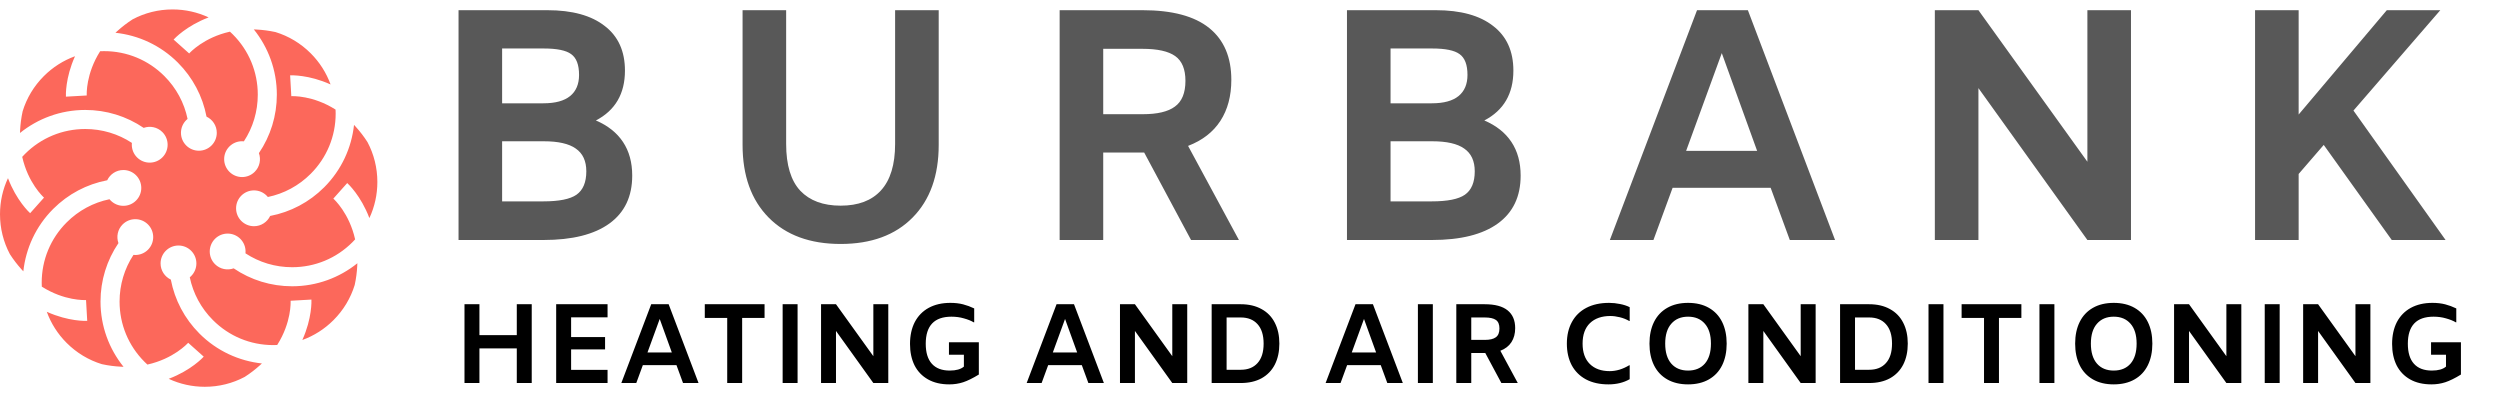
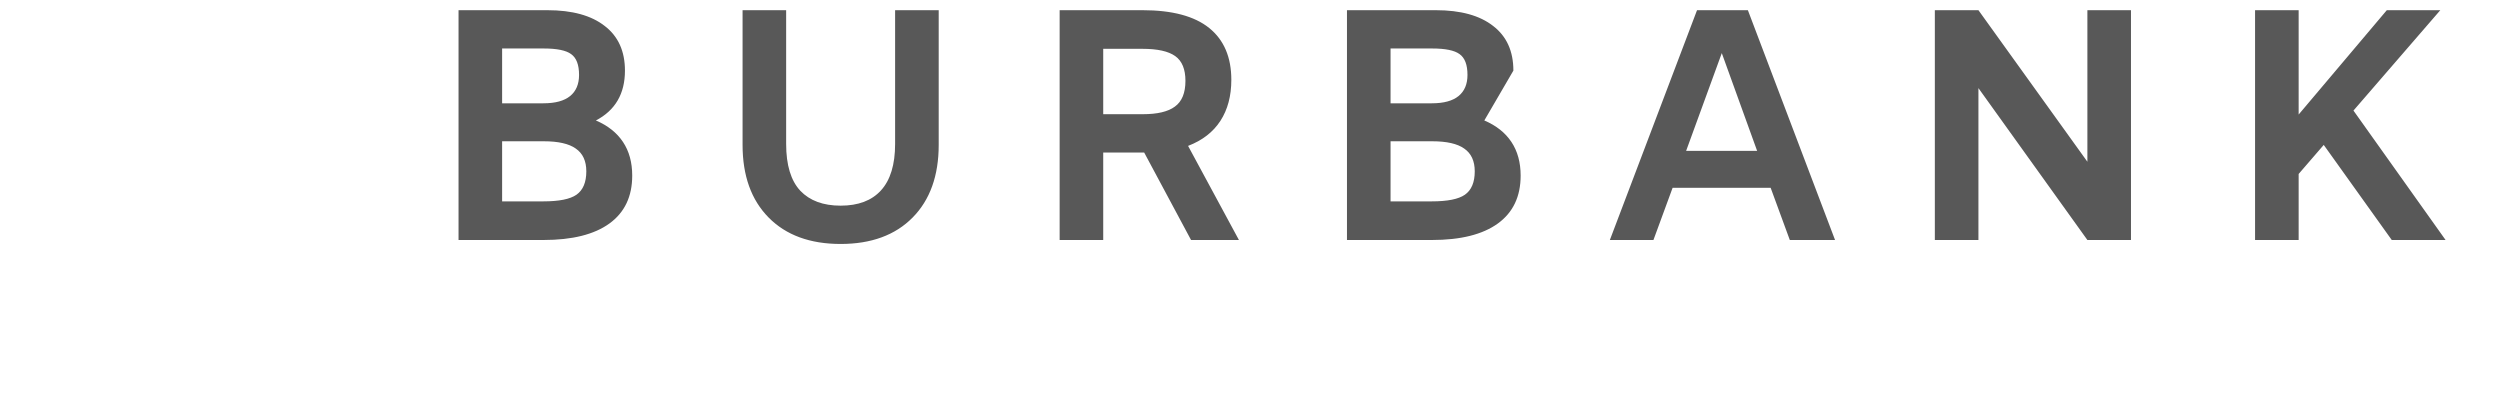
<svg xmlns="http://www.w3.org/2000/svg" width="250" height="42" viewBox="0 0 250 42" fill="none">
-   <path d="M59.59 12.047C60.778 12.553 61.681 13.269 62.297 14.193C62.914 15.118 63.222 16.241 63.222 17.561C63.222 19.652 62.462 21.248 60.943 22.349C59.425 23.45 57.223 24 54.34 24H45.854V1.019H54.736C57.223 1.019 59.138 1.547 60.481 2.604C61.824 3.638 62.495 5.124 62.495 7.061C62.495 9.373 61.527 11.035 59.59 12.047ZM50.212 4.849V10.33H54.34C55.528 10.33 56.42 10.088 57.014 9.604C57.608 9.119 57.906 8.415 57.906 7.491C57.906 6.478 57.642 5.785 57.113 5.41C56.607 5.036 55.693 4.849 54.373 4.849H50.212ZM54.34 20.137C55.903 20.137 57.003 19.917 57.642 19.476C58.302 19.014 58.632 18.233 58.632 17.132C58.632 16.098 58.28 15.338 57.575 14.854C56.893 14.37 55.825 14.127 54.373 14.127H50.212V20.137H54.34ZM84.063 24.396C81.003 24.396 78.604 23.516 76.865 21.755C75.126 19.994 74.257 17.572 74.257 14.491V1.019H78.615V14.392C78.615 16.505 79.088 18.068 80.035 19.08C80.981 20.071 82.324 20.566 84.063 20.566C85.824 20.566 87.167 20.06 88.091 19.047C89.038 18.013 89.511 16.461 89.511 14.392V1.019H93.87V14.491C93.87 17.572 93 19.994 91.261 21.755C89.522 23.516 87.123 24.396 84.063 24.396ZM119.105 24L114.416 15.25H110.322V24H105.964V1.019H114.251C117.223 1.019 119.446 1.613 120.921 2.802C122.396 3.991 123.133 5.719 123.133 7.986C123.133 9.593 122.77 10.957 122.044 12.08C121.317 13.203 120.239 14.039 118.808 14.59L123.893 24H119.105ZM110.322 11.42H114.284C115.737 11.42 116.805 11.167 117.487 10.66C118.192 10.154 118.544 9.296 118.544 8.085C118.544 6.918 118.203 6.093 117.52 5.608C116.838 5.124 115.748 4.882 114.251 4.882H110.322V11.42ZM148.432 12.047C149.621 12.553 150.524 13.269 151.14 14.193C151.756 15.118 152.064 16.241 152.064 17.561C152.064 19.652 151.305 21.248 149.786 22.349C148.267 23.45 146.066 24 143.182 24H134.697V1.019H143.579C146.066 1.019 147.981 1.547 149.324 2.604C150.667 3.638 151.338 5.124 151.338 7.061C151.338 9.373 150.369 11.035 148.432 12.047ZM139.055 4.849V10.33H143.182C144.371 10.33 145.263 10.088 145.857 9.604C146.451 9.119 146.748 8.415 146.748 7.491C146.748 6.478 146.484 5.785 145.956 5.41C145.45 5.036 144.536 4.849 143.215 4.849H139.055ZM143.182 20.137C144.745 20.137 145.846 19.917 146.484 19.476C147.145 19.014 147.475 18.233 147.475 17.132C147.475 16.098 147.123 15.338 146.418 14.854C145.736 14.37 144.668 14.127 143.215 14.127H139.055V20.137H143.182ZM177.066 18.783H167.26L165.344 24H160.986L169.703 1.019H174.788L183.505 24H178.981L177.066 18.783ZM175.712 15.085L172.179 5.311L168.613 15.085H175.712ZM213.098 1.019V24H208.739L197.843 8.811V24H193.484V1.019H197.843L208.739 16.174V1.019H213.098ZM232.374 14.491L229.865 17.396V24H225.506V1.019H229.865V11.453L238.681 1.019H244.03L235.346 11.057L244.558 24H239.176L232.374 14.491Z" fill="#585858" />
-   <path d="M53.173 30.423V38.302H51.679V34.838H47.943V38.302H46.449V30.423H47.943V33.513H51.679V30.423H53.173ZM57.111 31.736V33.706H60.507V34.94H57.111V36.989H60.756V38.302H55.617V30.423H60.756V31.736H57.111ZM67.647 36.513H64.284L63.628 38.302H62.133L65.122 30.423H66.865L69.854 38.302H68.303L67.647 36.513ZM67.182 35.245L65.971 31.895L64.749 35.245H67.182ZM72.721 31.793H70.479V30.423H76.456V31.793H74.215V38.302H72.721V31.793ZM78.264 30.423H79.758V38.302H78.264V30.423ZM88.829 30.423V38.302H87.335L83.599 33.094V38.302H82.105V30.423H83.599L87.335 35.619V30.423H88.829ZM91.001 34.396C91.001 33.559 91.159 32.83 91.476 32.211C91.801 31.593 92.265 31.117 92.869 30.785C93.48 30.453 94.201 30.287 95.031 30.287C95.507 30.287 95.933 30.336 96.31 30.434C96.688 30.532 97.058 30.668 97.42 30.842V32.234H97.374C97.11 32.076 96.782 31.944 96.389 31.838C96.005 31.725 95.59 31.668 95.144 31.668C93.431 31.668 92.574 32.57 92.574 34.374C92.574 35.257 92.778 35.925 93.186 36.377C93.593 36.83 94.189 37.057 94.974 37.057C95.608 37.057 96.08 36.925 96.389 36.66V35.472H94.895V34.227H97.884V37.453C97.28 37.823 96.759 38.079 96.322 38.223C95.884 38.366 95.42 38.438 94.929 38.438C94.099 38.438 93.389 38.272 92.801 37.94C92.212 37.608 91.763 37.14 91.454 36.536C91.152 35.925 91.001 35.211 91.001 34.396ZM108.181 36.513H104.818L104.162 38.302H102.667L105.656 30.423H107.4L110.388 38.302H108.837L108.181 36.513ZM107.716 35.245L106.505 31.895L105.283 35.245H107.716ZM118.723 30.423V38.302H117.229L113.493 33.094V38.302H111.998V30.423H113.493L117.229 35.619V30.423H118.723ZM124.075 30.423C124.883 30.423 125.577 30.585 126.158 30.91C126.74 31.227 127.181 31.683 127.483 32.279C127.785 32.868 127.936 33.562 127.936 34.362C127.936 35.162 127.785 35.861 127.483 36.457C127.181 37.045 126.74 37.502 126.158 37.827C125.577 38.144 124.883 38.302 124.075 38.302H121.166V30.423H124.075ZM124.075 36.977C124.792 36.977 125.351 36.755 125.751 36.309C126.158 35.864 126.362 35.215 126.362 34.362C126.362 33.51 126.158 32.861 125.751 32.415C125.351 31.97 124.792 31.747 124.075 31.747H122.66V36.977H124.075ZM138.074 36.513H134.712L134.055 38.302H132.561L135.55 30.423H137.293L140.282 38.302H138.731L138.074 36.513ZM137.61 35.245L136.399 31.895L135.176 35.245H137.61ZM141.79 30.423H143.284V38.302H141.79V30.423ZM150.137 38.302L148.529 35.302H147.126V38.302H145.631V30.423H148.473C149.492 30.423 150.254 30.627 150.759 31.034C151.265 31.442 151.518 32.034 151.518 32.811C151.518 33.362 151.393 33.83 151.144 34.215C150.895 34.6 150.526 34.887 150.035 35.076L151.778 38.302H150.137ZM147.126 33.989H148.484C148.982 33.989 149.348 33.902 149.582 33.728C149.824 33.555 149.944 33.261 149.944 32.845C149.944 32.445 149.827 32.162 149.593 31.996C149.359 31.83 148.986 31.747 148.473 31.747H147.126V33.989ZM160.84 38.438C159.972 38.438 159.225 38.272 158.599 37.94C157.98 37.608 157.504 37.136 157.172 36.525C156.848 35.906 156.686 35.185 156.686 34.362C156.686 33.54 156.852 32.823 157.184 32.211C157.516 31.593 157.999 31.117 158.633 30.785C159.267 30.453 160.025 30.287 160.908 30.287C161.278 30.287 161.64 30.325 161.995 30.4C162.357 30.468 162.682 30.574 162.969 30.717V32.098H162.923C162.636 31.932 162.323 31.808 161.984 31.725C161.652 31.642 161.335 31.6 161.033 31.6C160.172 31.6 159.493 31.838 158.995 32.313C158.504 32.789 158.259 33.472 158.259 34.362C158.259 35.245 158.501 35.925 158.984 36.4C159.467 36.876 160.127 37.113 160.965 37.113C161.289 37.113 161.618 37.064 161.95 36.966C162.289 36.861 162.614 36.713 162.923 36.525H162.969V37.917C162.365 38.264 161.655 38.438 160.84 38.438ZM168.807 38.438C167.999 38.438 167.305 38.272 166.724 37.94C166.143 37.608 165.701 37.136 165.399 36.525C165.098 35.913 164.947 35.193 164.947 34.362C164.947 33.532 165.098 32.811 165.399 32.2C165.701 31.589 166.143 31.117 166.724 30.785C167.305 30.453 167.999 30.287 168.807 30.287C169.615 30.287 170.309 30.453 170.89 30.785C171.471 31.117 171.913 31.589 172.215 32.2C172.516 32.811 172.667 33.532 172.667 34.362C172.667 35.193 172.516 35.913 172.215 36.525C171.913 37.136 171.471 37.608 170.89 37.94C170.309 38.272 169.615 38.438 168.807 38.438ZM168.807 37.057C169.516 37.057 170.075 36.827 170.482 36.366C170.89 35.898 171.094 35.23 171.094 34.362C171.094 33.495 170.89 32.83 170.482 32.37C170.075 31.902 169.516 31.668 168.807 31.668C168.098 31.668 167.539 31.902 167.132 32.37C166.724 32.83 166.52 33.495 166.52 34.362C166.52 35.23 166.724 35.898 167.132 36.366C167.539 36.827 168.098 37.057 168.807 37.057ZM181.564 30.423V38.302H180.069L176.334 33.094V38.302H174.839V30.423H176.334L180.069 35.619V30.423H181.564ZM186.916 30.423C187.724 30.423 188.418 30.585 188.999 30.91C189.58 31.227 190.022 31.683 190.324 32.279C190.626 32.868 190.777 33.562 190.777 34.362C190.777 35.162 190.626 35.861 190.324 36.457C190.022 37.045 189.58 37.502 188.999 37.827C188.418 38.144 187.724 38.302 186.916 38.302H184.007V30.423H186.916ZM186.916 36.977C187.633 36.977 188.192 36.755 188.592 36.309C188.999 35.864 189.203 35.215 189.203 34.362C189.203 33.51 188.999 32.861 188.592 32.415C188.192 31.97 187.633 31.747 186.916 31.747H185.501V36.977H186.916ZM192.851 30.423H194.346V38.302H192.851V30.423ZM198.402 31.793H196.161V30.423H202.138V31.793H199.896V38.302H198.402V31.793ZM203.945 30.423H205.44V38.302H203.945V30.423ZM211.375 38.438C210.568 38.438 209.873 38.272 209.292 37.94C208.711 37.608 208.27 37.136 207.968 36.525C207.666 35.913 207.515 35.193 207.515 34.362C207.515 33.532 207.666 32.811 207.968 32.2C208.27 31.589 208.711 31.117 209.292 30.785C209.873 30.453 210.568 30.287 211.375 30.287C212.183 30.287 212.877 30.453 213.458 30.785C214.039 31.117 214.481 31.589 214.783 32.2C215.085 32.811 215.236 33.532 215.236 34.362C215.236 35.193 215.085 35.913 214.783 36.525C214.481 37.136 214.039 37.608 213.458 37.94C212.877 38.272 212.183 38.438 211.375 38.438ZM211.375 37.057C212.085 37.057 212.643 36.827 213.051 36.366C213.458 35.898 213.662 35.23 213.662 34.362C213.662 33.495 213.458 32.83 213.051 32.37C212.643 31.902 212.085 31.668 211.375 31.668C210.666 31.668 210.107 31.902 209.7 32.37C209.292 32.83 209.088 33.495 209.088 34.362C209.088 35.23 209.292 35.898 209.7 36.366C210.107 36.827 210.666 37.057 211.375 37.057ZM224.132 30.423V38.302H222.638L218.902 33.094V38.302H217.407V30.423H218.902L222.638 35.619V30.423H224.132ZM226.473 30.423H227.967V38.302H226.473V30.423ZM237.039 30.423V38.302H235.545L231.809 33.094V38.302H230.314V30.423H231.809L235.545 35.619V30.423H237.039ZM239.21 34.396C239.21 33.559 239.369 32.83 239.686 32.211C240.01 31.593 240.474 31.117 241.078 30.785C241.69 30.453 242.41 30.287 243.241 30.287C243.716 30.287 244.142 30.336 244.52 30.434C244.897 30.532 245.267 30.668 245.629 30.842V32.234H245.584C245.32 32.076 244.991 31.944 244.599 31.838C244.214 31.725 243.799 31.668 243.354 31.668C241.641 31.668 240.784 32.57 240.784 34.374C240.784 35.257 240.988 35.925 241.395 36.377C241.803 36.83 242.399 37.057 243.184 37.057C243.818 37.057 244.29 36.925 244.599 36.66V35.472H243.105V34.227H246.093V37.453C245.49 37.823 244.969 38.079 244.531 38.223C244.093 38.366 243.629 38.438 243.139 38.438C242.308 38.438 241.599 38.272 241.01 37.94C240.422 37.608 239.973 37.14 239.663 36.536C239.361 35.925 239.21 35.211 239.21 34.396Z" fill="black" />
-   <path d="M29.213 28.627C27.102 28.627 25.081 27.999 23.368 26.835C22.737 27.06 22.004 26.922 21.499 26.416C21.149 26.066 20.974 25.608 20.974 25.15C20.974 24.692 21.149 24.233 21.499 23.883C22.198 23.184 23.332 23.184 24.032 23.883C24.381 24.233 24.556 24.691 24.556 25.149C24.555 25.21 24.552 25.271 24.546 25.332C25.922 26.236 27.533 26.722 29.212 26.721C31.49 26.722 33.63 25.835 35.239 24.225C35.334 24.131 35.425 24.035 35.513 23.937C34.929 21.325 33.425 19.943 33.333 19.861L34.722 18.305C34.819 18.39 36.09 19.575 36.932 21.791C36.934 21.796 36.936 21.801 36.938 21.807C37.46 20.692 37.736 19.466 37.736 18.199C37.736 16.785 37.394 15.424 36.749 14.21C36.38 13.636 35.993 13.14 35.597 12.701C35.532 12.63 35.468 12.556 35.403 12.487C35.156 14.769 34.162 16.984 32.417 18.73C30.924 20.223 29.051 21.207 27.016 21.595C26.73 22.201 26.114 22.621 25.399 22.621C24.904 22.621 24.456 22.42 24.132 22.097C23.808 21.773 23.608 21.325 23.608 20.83C23.608 19.841 24.41 19.039 25.399 19.039C25.893 19.039 26.341 19.24 26.665 19.564C26.708 19.607 26.748 19.653 26.787 19.7C28.399 19.366 29.881 18.57 31.069 17.382C32.679 15.773 33.566 13.632 33.566 11.356C33.566 11.223 33.562 11.091 33.556 10.959C31.295 9.524 29.254 9.612 29.131 9.618L29.013 7.535C29.142 7.528 30.876 7.466 33.036 8.436C33.043 8.439 33.05 8.441 33.057 8.445C32.637 7.287 31.966 6.226 31.069 5.329C30.07 4.33 28.865 3.61 27.551 3.207C26.881 3.061 26.252 2.985 25.658 2.954C25.566 2.95 25.472 2.943 25.382 2.941C26.82 4.729 27.684 6.998 27.684 9.466C27.684 11.578 27.055 13.598 25.891 15.312C26.117 15.943 25.979 16.675 25.473 17.18C25.123 17.53 24.665 17.705 24.207 17.705C23.748 17.705 23.29 17.53 22.94 17.18C22.241 16.481 22.241 15.347 22.94 14.648C23.29 14.298 23.748 14.124 24.206 14.124C24.267 14.124 24.328 14.127 24.389 14.133C25.293 12.758 25.778 11.146 25.778 9.467C25.778 7.19 24.892 5.05 23.282 3.44C23.188 3.346 23.092 3.255 22.994 3.166C20.381 3.75 19 5.255 18.917 5.346L17.361 3.957C17.447 3.861 18.631 2.59 20.847 1.747C20.853 1.745 20.858 1.743 20.863 1.741C19.748 1.219 18.523 0.944 17.255 0.944C15.842 0.944 14.481 1.286 13.267 1.931C12.693 2.299 12.197 2.687 11.758 3.083C11.687 3.147 11.613 3.212 11.544 3.277C13.826 3.524 16.042 4.517 17.787 6.263C19.28 7.756 20.263 9.629 20.652 11.663C21.258 11.95 21.678 12.566 21.678 13.281C21.678 13.776 21.477 14.223 21.154 14.547C20.829 14.871 20.382 15.072 19.887 15.072C18.898 15.072 18.096 14.27 18.096 13.281C18.096 12.787 18.297 12.339 18.621 12.015C18.664 11.972 18.709 11.931 18.757 11.892C18.423 10.28 17.627 8.798 16.439 7.61C14.829 6 12.689 5.114 10.413 5.114C10.28 5.114 10.147 5.117 10.015 5.124C8.581 7.385 8.668 9.425 8.674 9.548L6.592 9.666C6.584 9.537 6.523 7.803 7.493 5.643C7.495 5.637 7.498 5.63 7.501 5.623C6.344 6.043 5.282 6.714 4.386 7.61C3.386 8.61 2.666 9.814 2.264 11.129C2.118 11.799 2.041 12.428 2.011 13.022C2.006 13.114 2 13.208 1.998 13.298C3.786 11.859 6.055 10.995 8.523 10.995C10.634 10.995 12.654 11.624 14.368 12.788C14.999 12.563 15.732 12.701 16.237 13.207C16.587 13.556 16.762 14.015 16.762 14.473C16.762 14.931 16.587 15.39 16.237 15.739C15.538 16.438 14.403 16.438 13.704 15.739C13.355 15.39 13.18 14.931 13.18 14.473C13.18 14.412 13.184 14.351 13.189 14.29C11.814 13.386 10.203 12.901 8.523 12.901C6.246 12.901 4.106 13.787 2.496 15.397C2.402 15.491 2.311 15.587 2.222 15.685C2.807 18.298 4.311 19.679 4.402 19.762L3.014 21.318C2.917 21.232 1.646 20.048 0.804 17.832C0.802 17.826 0.8 17.821 0.798 17.816C0.276 18.931 0 20.156 0 21.424C0 22.838 0.343 24.198 0.987 25.413C1.356 25.986 1.744 26.482 2.14 26.921C2.204 26.993 2.268 27.067 2.333 27.135C2.58 24.853 3.574 22.638 5.319 20.893C6.812 19.4 8.685 18.416 10.72 18.027C11.007 17.422 11.622 17.001 12.337 17.002C12.832 17.001 13.28 17.202 13.604 17.526C13.927 17.85 14.128 18.298 14.128 18.793C14.128 19.781 13.326 20.583 12.337 20.583C11.843 20.583 11.395 20.382 11.072 20.059C11.028 20.015 10.988 19.97 10.949 19.923C9.337 20.256 7.854 21.052 6.667 22.24C5.057 23.85 4.17 25.99 4.17 28.267C4.17 28.4 4.174 28.532 4.18 28.664C6.441 30.098 8.481 30.011 8.604 30.005L8.722 32.087C8.594 32.095 6.86 32.156 4.7 31.187C4.693 31.184 4.686 31.181 4.679 31.178C5.099 32.336 5.77 33.397 6.666 34.293C7.666 35.293 8.87 36.013 10.185 36.416C10.855 36.562 11.484 36.638 12.078 36.668C12.17 36.673 12.264 36.68 12.354 36.682C10.915 34.894 10.051 32.624 10.051 30.156C10.051 28.045 10.68 26.025 11.844 24.311C11.619 23.68 11.757 22.948 12.263 22.442C12.612 22.092 13.071 21.917 13.529 21.917C13.987 21.917 14.446 22.092 14.796 22.442C15.494 23.142 15.494 24.276 14.796 24.975C14.446 25.324 13.987 25.499 13.529 25.499C13.468 25.499 13.407 25.495 13.346 25.489C12.442 26.865 11.957 28.476 11.957 30.156C11.957 32.433 12.843 34.573 14.453 36.183C14.547 36.277 14.643 36.368 14.741 36.457C17.354 35.873 18.735 34.368 18.818 34.277L20.373 35.666C20.288 35.762 19.104 37.033 16.888 37.875C16.882 37.877 16.877 37.88 16.872 37.882C17.987 38.403 19.212 38.679 20.48 38.679C21.894 38.679 23.254 38.337 24.468 37.692C25.042 37.324 25.538 36.936 25.977 36.54C26.048 36.476 26.122 36.411 26.191 36.346C23.909 36.099 21.694 35.106 19.948 33.36C18.455 31.867 17.471 29.994 17.083 27.96C16.477 27.673 16.057 27.057 16.057 26.342C16.057 25.847 16.258 25.4 16.581 25.076C16.905 24.752 17.354 24.551 17.848 24.551C18.837 24.552 19.639 25.353 19.639 26.342C19.639 26.836 19.438 27.284 19.114 27.608C19.071 27.651 19.025 27.692 18.978 27.731C19.312 29.343 20.108 30.825 21.296 32.012C22.905 33.623 25.046 34.509 27.322 34.509C27.456 34.509 27.588 34.505 27.72 34.499C29.154 32.238 29.067 30.198 29.061 30.075L31.143 29.957C31.151 30.085 31.212 31.82 30.242 33.98C30.239 33.986 30.237 33.993 30.233 34C31.391 33.581 32.452 32.91 33.349 32.013C34.348 31.013 35.068 29.809 35.471 28.495C35.617 27.824 35.694 27.195 35.724 26.601C35.728 26.509 35.735 26.415 35.737 26.325C33.95 27.764 31.681 28.627 29.213 28.627Z" fill="#FC685B" />
+   <path d="M59.59 12.047C60.778 12.553 61.681 13.269 62.297 14.193C62.914 15.118 63.222 16.241 63.222 17.561C63.222 19.652 62.462 21.248 60.943 22.349C59.425 23.45 57.223 24 54.34 24H45.854V1.019H54.736C57.223 1.019 59.138 1.547 60.481 2.604C61.824 3.638 62.495 5.124 62.495 7.061C62.495 9.373 61.527 11.035 59.59 12.047ZM50.212 4.849V10.33H54.34C55.528 10.33 56.42 10.088 57.014 9.604C57.608 9.119 57.906 8.415 57.906 7.491C57.906 6.478 57.642 5.785 57.113 5.41C56.607 5.036 55.693 4.849 54.373 4.849H50.212ZM54.34 20.137C55.903 20.137 57.003 19.917 57.642 19.476C58.302 19.014 58.632 18.233 58.632 17.132C58.632 16.098 58.28 15.338 57.575 14.854C56.893 14.37 55.825 14.127 54.373 14.127H50.212V20.137H54.34ZM84.063 24.396C81.003 24.396 78.604 23.516 76.865 21.755C75.126 19.994 74.257 17.572 74.257 14.491V1.019H78.615V14.392C78.615 16.505 79.088 18.068 80.035 19.08C80.981 20.071 82.324 20.566 84.063 20.566C85.824 20.566 87.167 20.06 88.091 19.047C89.038 18.013 89.511 16.461 89.511 14.392V1.019H93.87V14.491C93.87 17.572 93 19.994 91.261 21.755C89.522 23.516 87.123 24.396 84.063 24.396ZM119.105 24L114.416 15.25H110.322V24H105.964V1.019H114.251C117.223 1.019 119.446 1.613 120.921 2.802C122.396 3.991 123.133 5.719 123.133 7.986C123.133 9.593 122.77 10.957 122.044 12.08C121.317 13.203 120.239 14.039 118.808 14.59L123.893 24H119.105ZM110.322 11.42H114.284C115.737 11.42 116.805 11.167 117.487 10.66C118.192 10.154 118.544 9.296 118.544 8.085C118.544 6.918 118.203 6.093 117.52 5.608C116.838 5.124 115.748 4.882 114.251 4.882H110.322V11.42ZM148.432 12.047C149.621 12.553 150.524 13.269 151.14 14.193C151.756 15.118 152.064 16.241 152.064 17.561C152.064 19.652 151.305 21.248 149.786 22.349C148.267 23.45 146.066 24 143.182 24H134.697V1.019H143.579C146.066 1.019 147.981 1.547 149.324 2.604C150.667 3.638 151.338 5.124 151.338 7.061ZM139.055 4.849V10.33H143.182C144.371 10.33 145.263 10.088 145.857 9.604C146.451 9.119 146.748 8.415 146.748 7.491C146.748 6.478 146.484 5.785 145.956 5.41C145.45 5.036 144.536 4.849 143.215 4.849H139.055ZM143.182 20.137C144.745 20.137 145.846 19.917 146.484 19.476C147.145 19.014 147.475 18.233 147.475 17.132C147.475 16.098 147.123 15.338 146.418 14.854C145.736 14.37 144.668 14.127 143.215 14.127H139.055V20.137H143.182ZM177.066 18.783H167.26L165.344 24H160.986L169.703 1.019H174.788L183.505 24H178.981L177.066 18.783ZM175.712 15.085L172.179 5.311L168.613 15.085H175.712ZM213.098 1.019V24H208.739L197.843 8.811V24H193.484V1.019H197.843L208.739 16.174V1.019H213.098ZM232.374 14.491L229.865 17.396V24H225.506V1.019H229.865V11.453L238.681 1.019H244.03L235.346 11.057L244.558 24H239.176L232.374 14.491Z" fill="#585858" />
</svg>